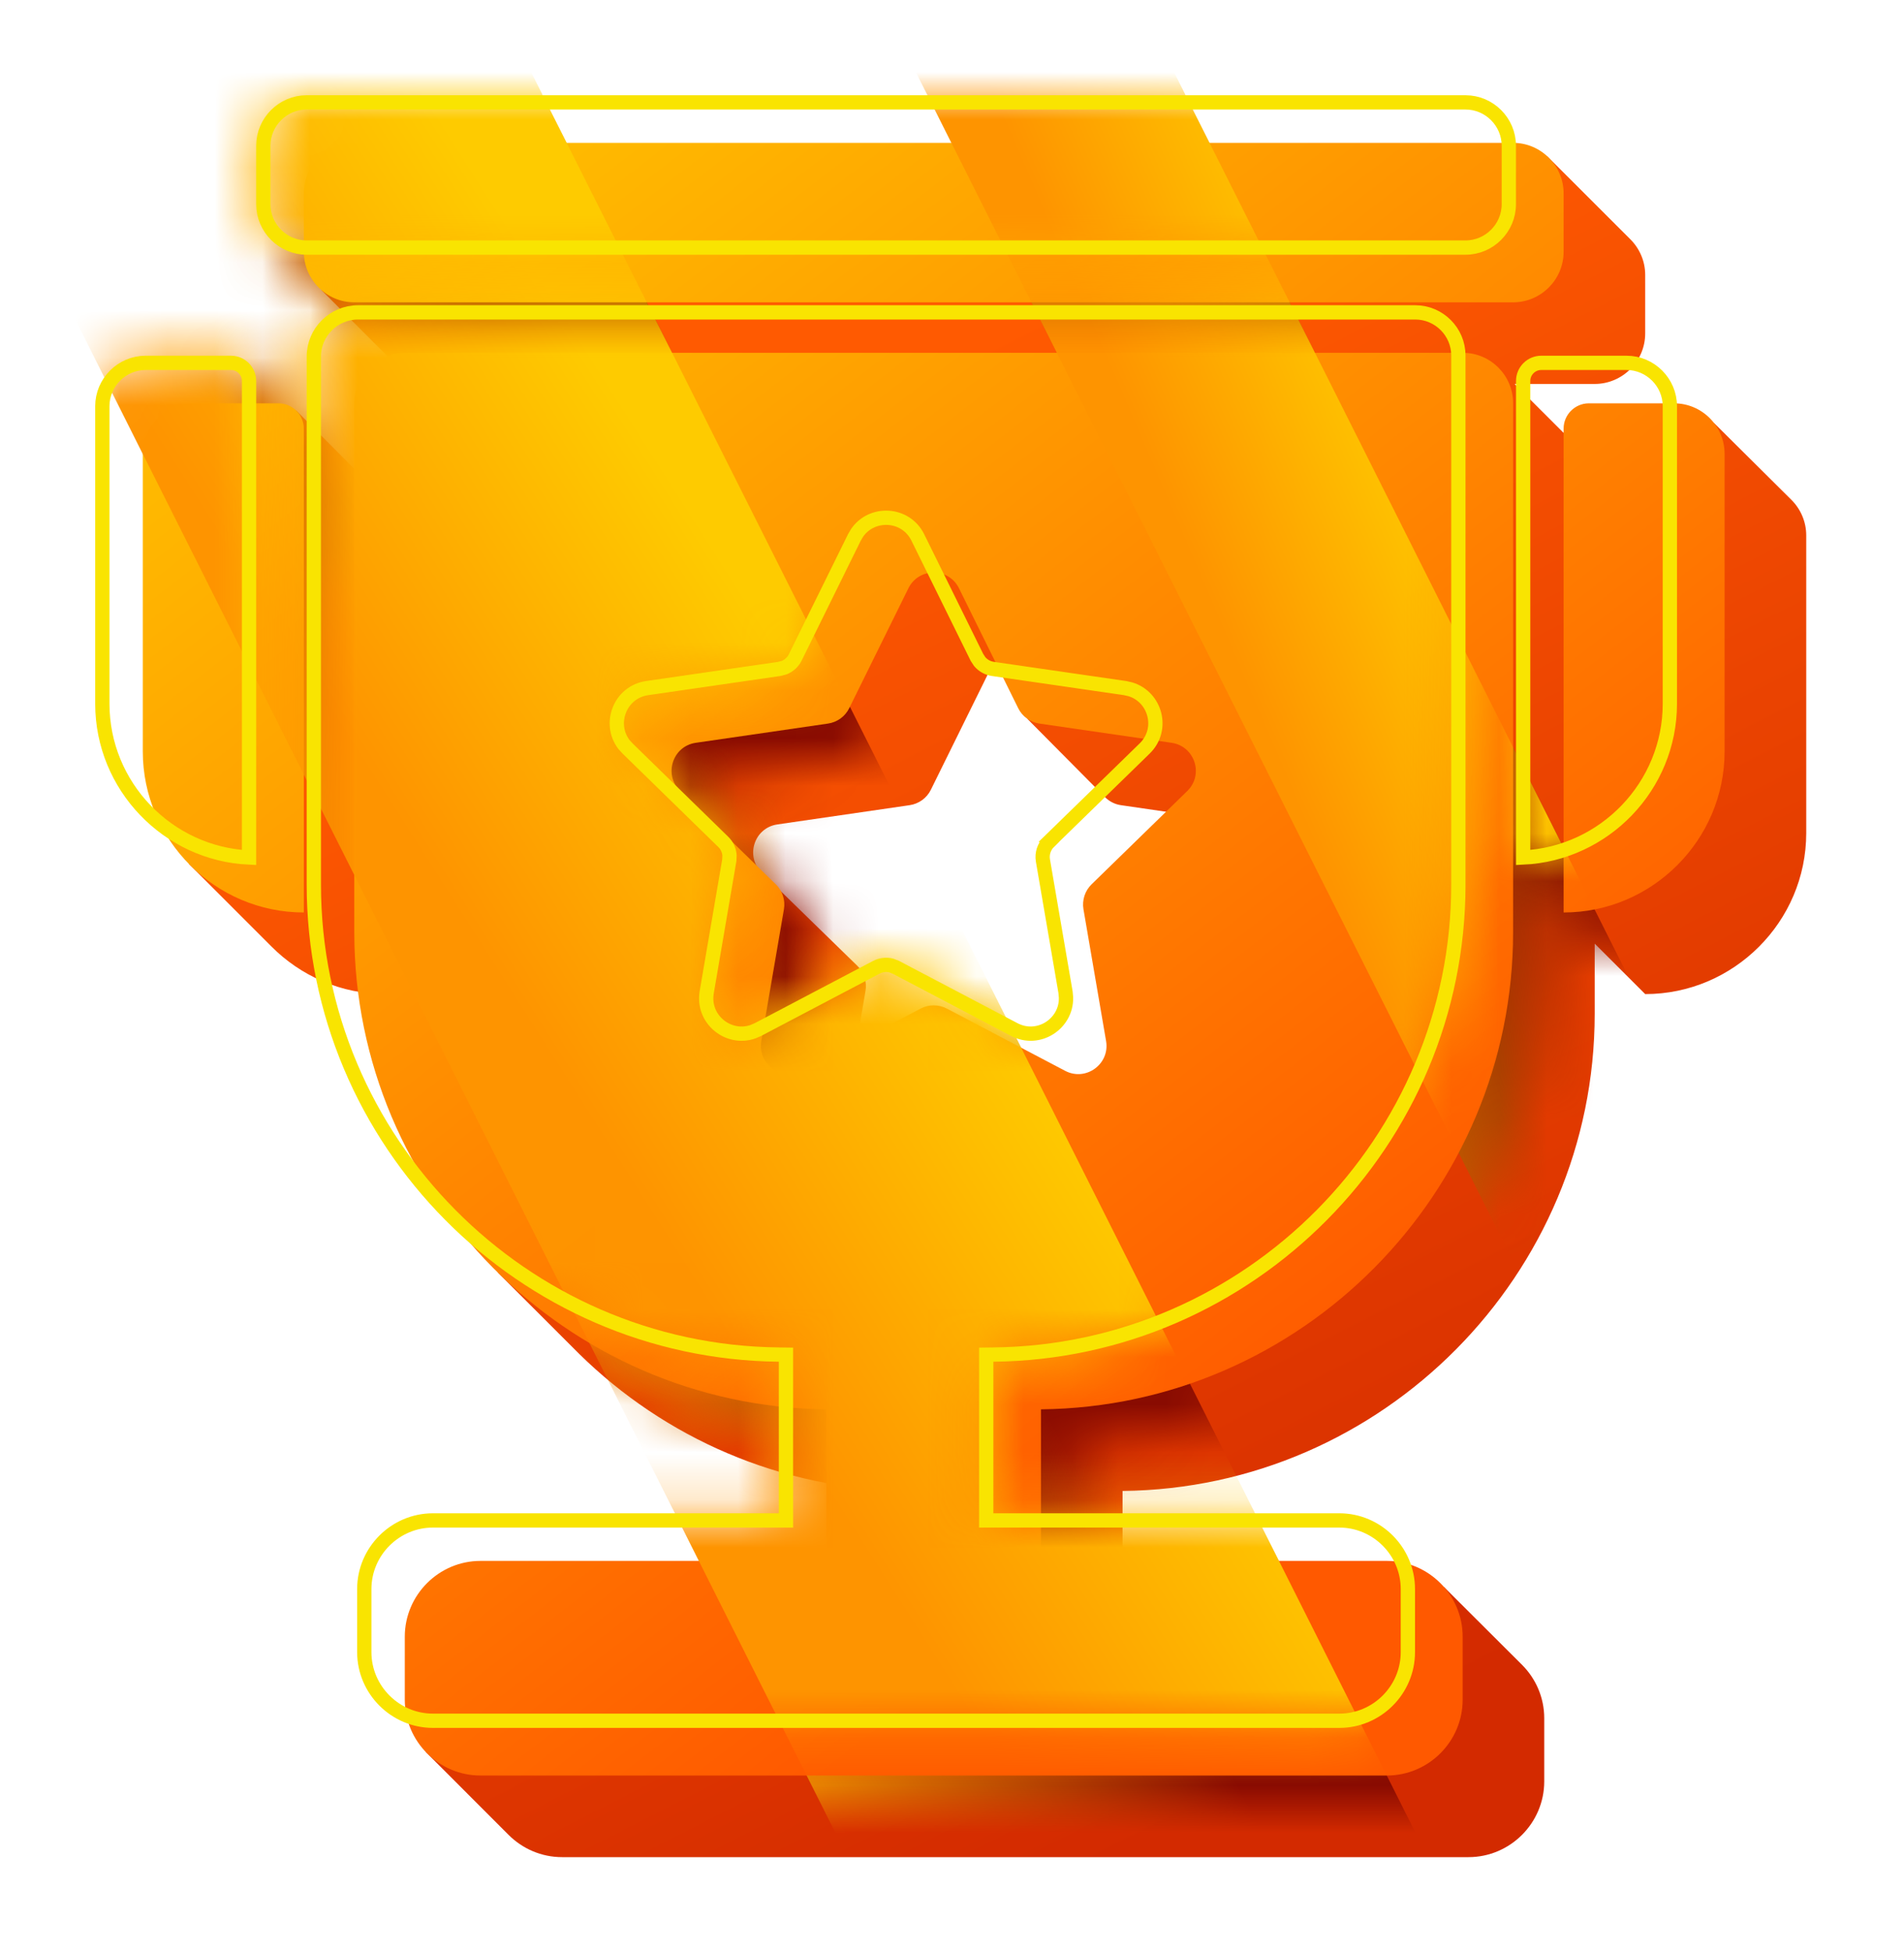
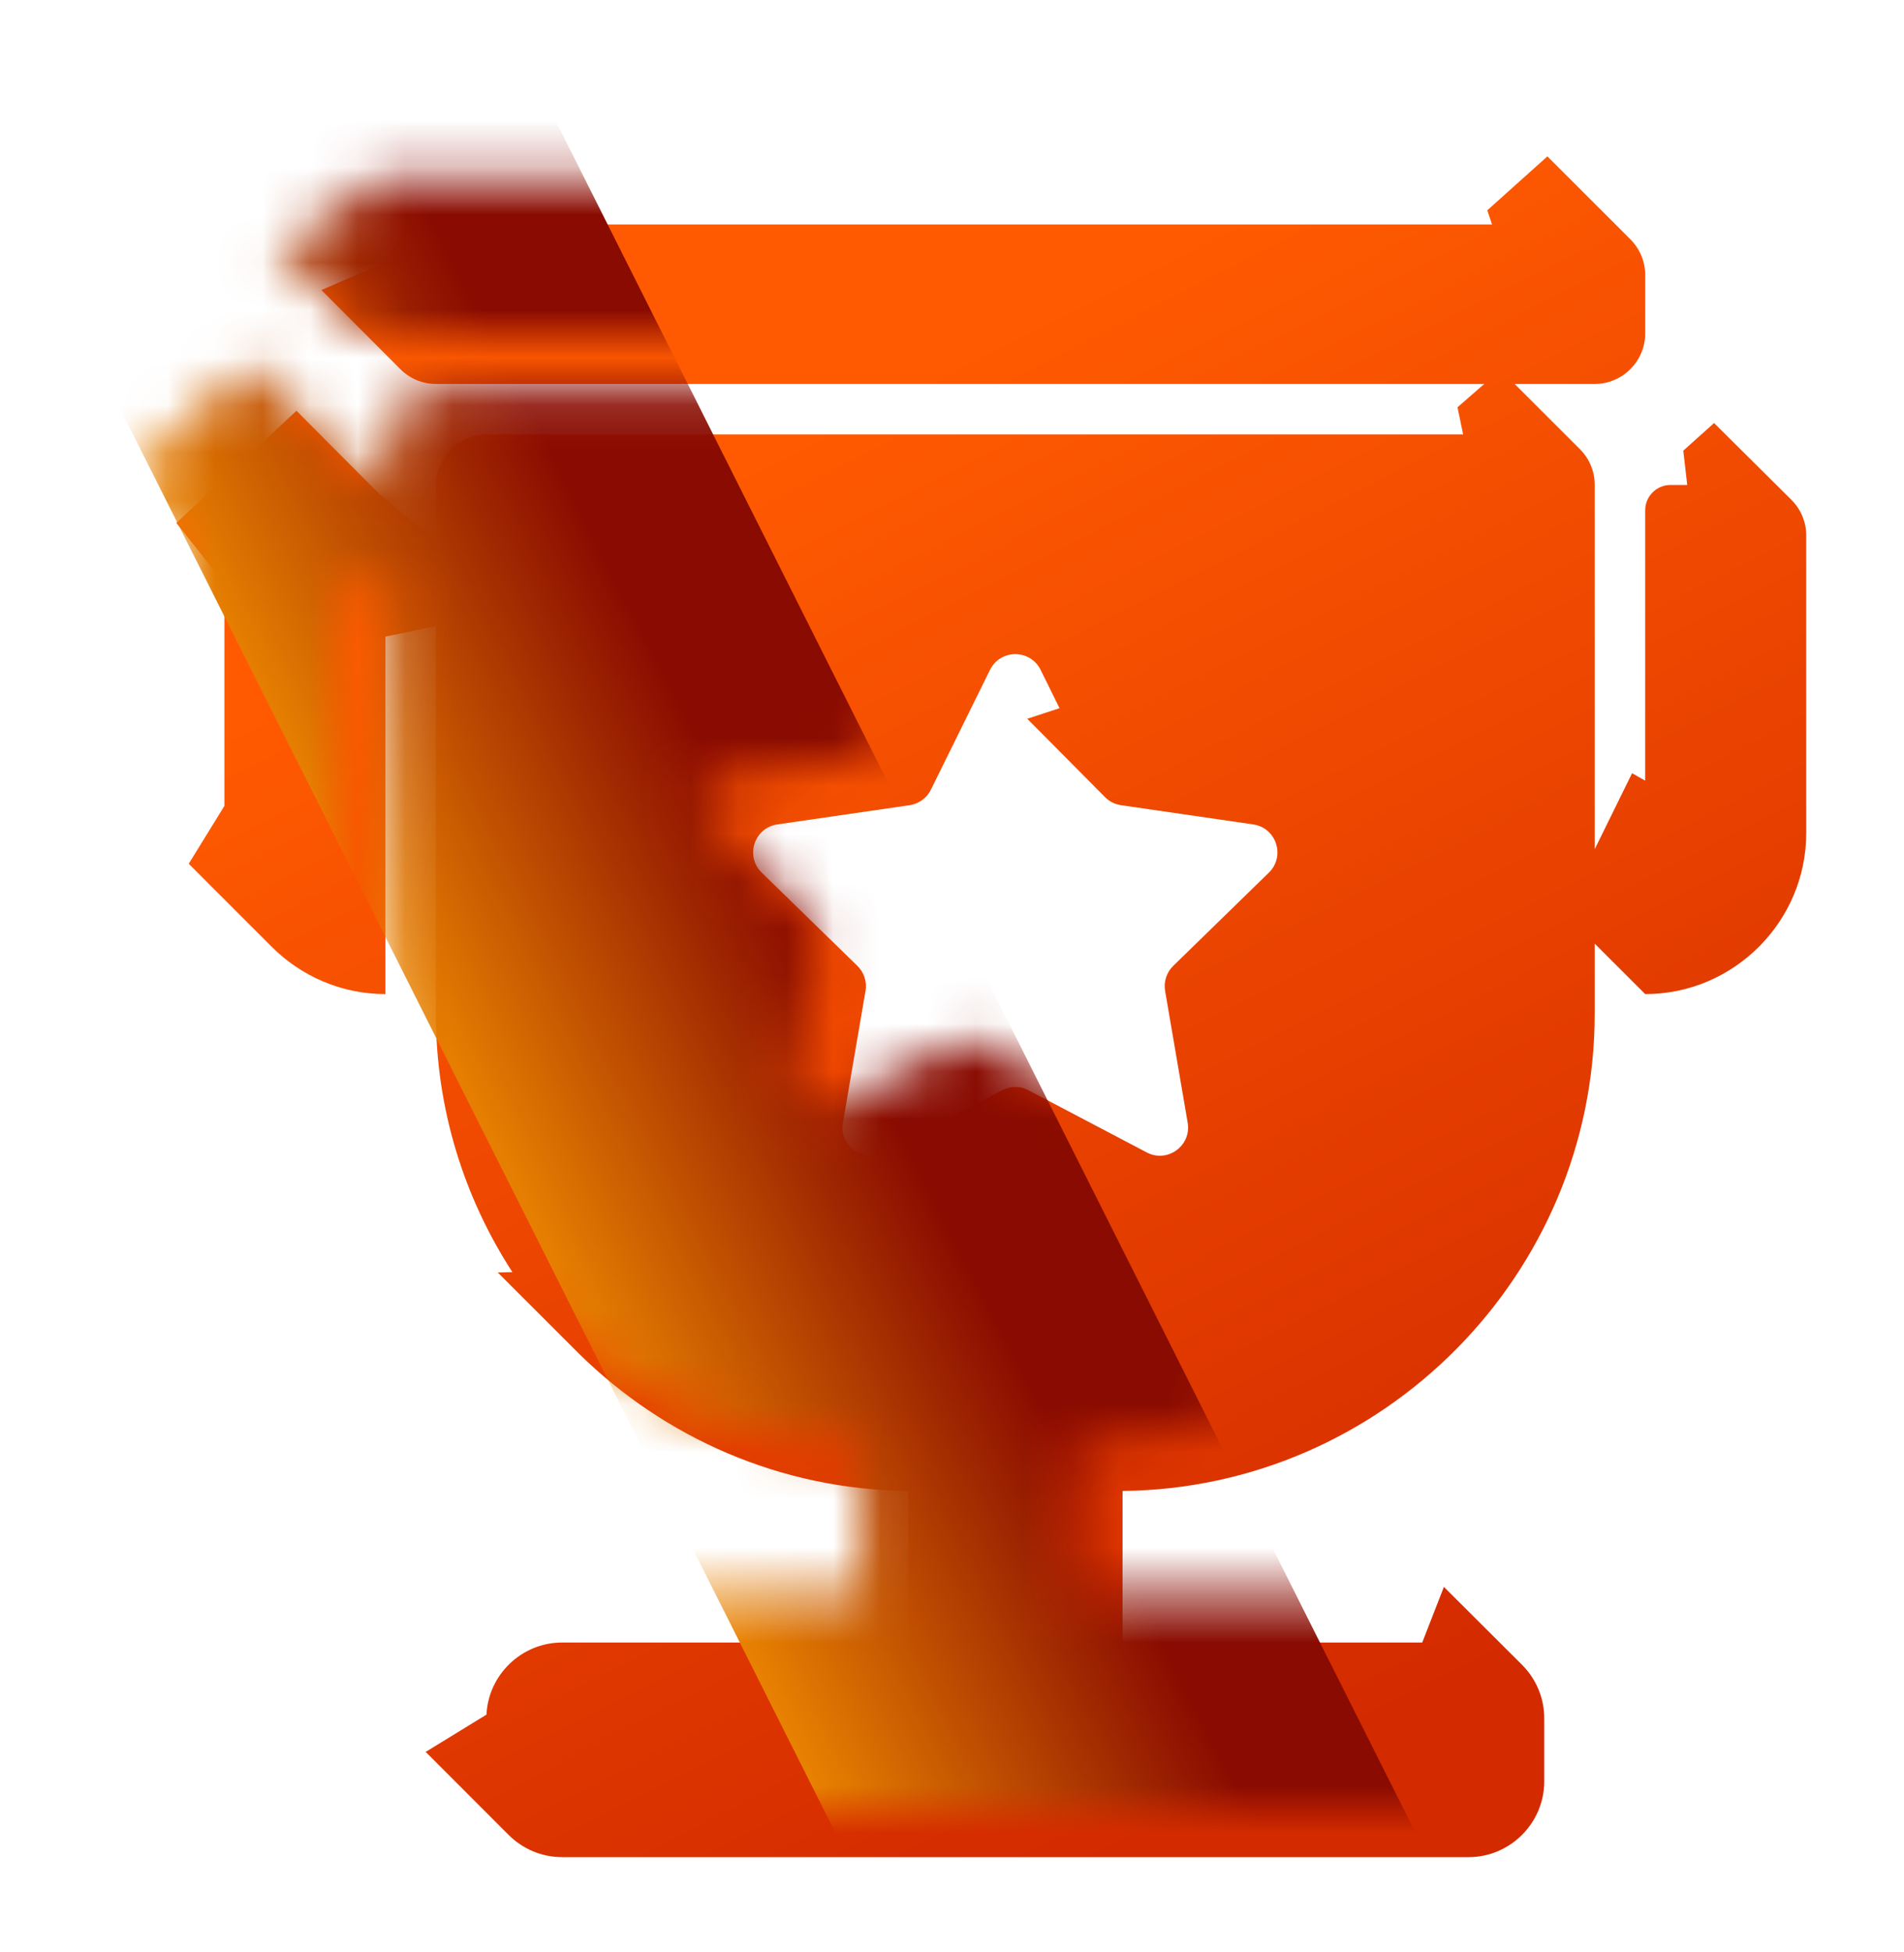
<svg xmlns="http://www.w3.org/2000/svg" width="40" height="41" viewBox="0 0 40 41" fill="none">
  <g filter="url(#filter0_d_88_149)">
    <path fill-rule="evenodd" clip-rule="evenodd" d="M10.809 33.493H18.076V30.31C15.394 30.283 12.956 29.188 11.168 27.432L9.457 25.722L9.764 25.714C8.749 24.148 8.157 22.285 8.157 20.29V12.15L7.097 12.369V19.876C6.162 19.876 5.312 19.491 4.698 18.872L2.965 17.139L3.714 15.925V11.253L2.705 9.981L5.228 7.626L6.893 9.297C6.927 9.324 6.958 9.355 6.985 9.389L6.985 9.389L8.157 10.345V9.201C8.157 8.608 8.642 8.123 9.235 8.123H29.738L29.62 7.553L30.182 7.063H8.157C7.865 7.063 7.6 6.943 7.408 6.75L5.752 5.091L7.136 4.491C7.26 4.044 7.672 3.714 8.157 3.714H8.93H30.345L30.246 3.416L31.508 2.284L33.249 4.023C33.443 4.216 33.563 4.482 33.563 4.774V6.002C33.563 6.586 33.085 7.063 32.502 7.063H30.82L32.192 8.433C32.383 8.624 32.502 8.888 32.502 9.178V16.834L33.287 15.238L33.563 15.393V9.714C33.563 9.423 33.802 9.184 34.093 9.184H34.446L34.363 8.464L35.01 7.884L36.631 9.493H36.631C36.825 9.685 36.946 9.951 36.946 10.244V16.494C36.946 18.354 35.423 19.876 33.563 19.876L32.502 18.816V20.29C32.502 25.767 28.049 30.255 22.583 30.31V33.493H28.879L29.334 32.325L30.974 33.96C31.263 34.248 31.442 34.646 31.442 35.084V36.409C31.442 37.284 30.726 38 29.851 38H10.809C10.371 38 9.974 37.821 9.685 37.533L7.943 35.79L9.22 35.007C9.26 34.168 9.959 33.493 10.809 33.493ZM21.259 13.872L20.581 14.094L22.213 15.738L22.213 15.738L22.215 15.74C22.304 15.83 22.422 15.891 22.551 15.909L25.329 16.313C25.815 16.384 26.009 16.982 25.657 17.325L23.647 19.284C23.508 19.42 23.444 19.617 23.477 19.809L23.951 22.576C24.034 23.06 23.526 23.43 23.091 23.201L20.606 21.895C20.433 21.804 20.227 21.804 20.054 21.895L17.569 23.201C17.134 23.43 16.625 23.06 16.709 22.576L17.183 19.809C17.216 19.617 17.152 19.42 17.013 19.284L15.002 17.325C14.65 16.981 14.845 16.383 15.331 16.313L18.109 15.909C18.302 15.881 18.47 15.76 18.556 15.585L19.798 13.068C20.015 12.627 20.644 12.627 20.862 13.068L21.259 13.872Z" fill="url(#paint0_linear_88_149)" />
  </g>
  <mask id="mask0_88_149" style="mask-type:alpha" maskUnits="userSpaceOnUse" x="2" y="2" width="35" height="36">
    <path fill-rule="evenodd" clip-rule="evenodd" d="M10.809 33.493H18.076V30.31C15.394 30.283 12.956 29.188 11.168 27.432L9.457 25.722L9.764 25.714C8.749 24.148 8.157 22.285 8.157 20.29V12.15L7.097 12.369V19.876C6.162 19.876 5.312 19.491 4.698 18.872L2.965 17.139L3.714 15.925V11.253L2.705 9.981L5.228 7.626L6.893 9.297C6.927 9.324 6.958 9.355 6.985 9.389L6.985 9.389L8.157 10.345V9.201C8.157 8.608 8.642 8.123 9.235 8.123H29.738L29.62 7.553L30.182 7.063H8.157C7.865 7.063 7.6 6.943 7.408 6.75L5.752 5.091L7.136 4.491C7.26 4.044 7.672 3.714 8.157 3.714H8.93H30.345L30.246 3.416L31.508 2.284L33.249 4.023C33.443 4.216 33.563 4.482 33.563 4.774V6.002C33.563 6.586 33.085 7.063 32.502 7.063H30.82L32.192 8.433C32.383 8.624 32.502 8.888 32.502 9.178V16.834L33.287 15.238L33.563 15.393V9.714C33.563 9.423 33.802 9.184 34.093 9.184H34.446L34.363 8.464L35.01 7.884L36.631 9.493H36.631C36.825 9.685 36.946 9.951 36.946 10.244V16.494C36.946 18.354 35.423 19.876 33.563 19.876L32.502 18.816V20.29C32.502 25.767 28.049 30.255 22.583 30.31V33.493H28.879L29.334 32.325L30.974 33.96C31.263 34.248 31.442 34.646 31.442 35.084V36.409C31.442 37.284 30.726 38 29.851 38H10.809C10.371 38 9.974 37.821 9.685 37.533L7.943 35.79L9.22 35.007C9.26 34.168 9.959 33.493 10.809 33.493ZM21.259 13.872L20.581 14.094L22.213 15.738L22.213 15.738L22.215 15.74C22.304 15.83 22.422 15.891 22.551 15.909L25.329 16.313C25.815 16.384 26.009 16.982 25.657 17.325L23.647 19.284C23.508 19.42 23.444 19.617 23.477 19.809L23.951 22.576C24.034 23.06 23.526 23.43 23.091 23.201L20.606 21.895C20.433 21.804 20.227 21.804 20.054 21.895L17.569 23.201C17.134 23.43 16.625 23.06 16.709 22.576L17.183 19.809C17.216 19.617 17.152 19.42 17.013 19.284L15.002 17.325C14.65 16.981 14.845 16.383 15.331 16.313L18.109 15.909C18.302 15.881 18.47 15.76 18.556 15.585L19.798 13.068C20.015 12.627 20.644 12.627 20.862 13.068L21.259 13.872Z" fill="url(#paint1_linear_88_149)" />
  </mask>
  <g mask="url(#mask0_88_149)">
    <rect x="-11" y="-18.327" width="10.89" height="93.391" transform="rotate(-26.68 -11 -18.327)" fill="url(#paint2_linear_88_149)" />
-     <rect x="5" y="-26.824" width="4.846" height="93.391" transform="rotate(-26.68 5 -26.824)" fill="url(#paint3_linear_88_149)" />
  </g>
  <g filter="url(#filter1_d_88_149)">
-     <path fill-rule="evenodd" clip-rule="evenodd" d="M9.094 31.779H16.362V28.596C10.897 28.541 6.443 24.053 6.443 18.576V7.487C6.443 6.894 6.928 6.409 7.521 6.409H29.733C30.313 6.409 30.788 6.884 30.788 7.464V18.576C30.788 24.053 26.334 28.541 20.869 28.596V31.779H28.137C29.012 31.779 29.728 32.495 29.728 33.37V34.695C29.728 35.57 29.012 36.286 28.137 36.286H9.094C8.219 36.286 7.504 35.57 7.504 34.695V33.37C7.504 32.495 8.219 31.779 9.094 31.779ZM6.443 2H30.788C31.371 2 31.849 2.477 31.849 3.06V4.288C31.849 4.872 31.371 5.349 30.788 5.349H6.443C5.86 5.349 5.383 4.872 5.383 4.288V3.06C5.383 2.477 5.86 2 6.443 2ZM34.171 7.47H32.379C32.087 7.47 31.849 7.709 31.849 8V18.162C33.709 18.162 35.231 16.64 35.231 14.78V8.53C35.231 7.947 34.754 7.47 34.171 7.47ZM3.06 7.47H4.852C5.144 7.47 5.383 7.709 5.383 8V18.162C3.522 18.162 2 16.64 2 14.78V8.53C2 7.947 2.477 7.47 3.06 7.47ZM19.147 11.354L20.39 13.871C20.476 14.046 20.643 14.167 20.836 14.195L23.614 14.599C24.101 14.67 24.295 15.268 23.943 15.611L21.933 17.57C21.793 17.706 21.729 17.903 21.762 18.095L22.237 20.862C22.32 21.346 21.811 21.716 21.376 21.487L18.892 20.181C18.719 20.09 18.512 20.09 18.34 20.181L15.855 21.487C15.42 21.716 14.911 21.346 14.994 20.862L15.469 18.095C15.502 17.903 15.438 17.706 15.298 17.57L13.288 15.611C12.936 15.267 13.13 14.669 13.617 14.599L16.395 14.195C16.588 14.167 16.755 14.046 16.841 13.871L18.084 11.354C18.301 10.913 18.93 10.913 19.147 11.354Z" fill="url(#paint4_linear_88_149)" />
-   </g>
+     </g>
  <mask id="mask1_88_149" style="mask-type:alpha" maskUnits="userSpaceOnUse" x="2" y="2" width="34" height="35">
-     <path fill-rule="evenodd" clip-rule="evenodd" d="M9.094 31.779H16.362V28.596C10.897 28.541 6.443 24.053 6.443 18.576V7.487C6.443 6.894 6.928 6.409 7.521 6.409H29.733C30.313 6.409 30.788 6.884 30.788 7.464V18.576C30.788 24.053 26.334 28.541 20.869 28.596V31.779H28.137C29.012 31.779 29.728 32.495 29.728 33.37V34.695C29.728 35.57 29.012 36.286 28.137 36.286H9.094C8.219 36.286 7.504 35.57 7.504 34.695V33.37C7.504 32.495 8.219 31.779 9.094 31.779ZM6.443 2H30.788C31.371 2 31.849 2.477 31.849 3.06V4.288C31.849 4.872 31.371 5.349 30.788 5.349H6.443C5.86 5.349 5.383 4.872 5.383 4.288V3.06C5.383 2.477 5.86 2 6.443 2ZM34.171 7.47H32.379C32.087 7.47 31.849 7.709 31.849 8V18.162C33.709 18.162 35.231 16.64 35.231 14.78V8.53C35.231 7.947 34.754 7.47 34.171 7.47ZM3.06 7.47H4.852C5.144 7.47 5.383 7.709 5.383 8V18.162C3.522 18.162 2 16.64 2 14.78V8.53C2 7.947 2.477 7.47 3.06 7.47ZM19.147 11.354L20.39 13.871C20.476 14.046 20.643 14.167 20.836 14.195L23.614 14.599C24.101 14.67 24.295 15.268 23.943 15.611L21.933 17.57C21.793 17.706 21.729 17.903 21.762 18.095L22.237 20.862C22.32 21.346 21.811 21.716 21.376 21.487L18.892 20.181C18.719 20.09 18.512 20.09 18.34 20.181L15.855 21.487C15.42 21.716 14.911 21.346 14.994 20.862L15.469 18.095C15.502 17.903 15.438 17.706 15.298 17.57L13.288 15.611C12.936 15.267 13.13 14.669 13.617 14.599L16.395 14.195C16.588 14.167 16.755 14.046 16.841 13.871L18.084 11.354C18.301 10.913 18.93 10.913 19.147 11.354Z" fill="#FFBA00" />
-   </mask>
+     </mask>
  <g mask="url(#mask1_88_149)">
    <rect x="-11" y="-18.327" width="10.89" height="93.391" transform="rotate(-26.68 -11 -18.327)" fill="url(#paint5_linear_88_149)" />
-     <rect x="5" y="-26.824" width="4.846" height="93.391" transform="rotate(-26.68 5 -26.824)" fill="url(#paint6_linear_88_149)" />
  </g>
  <g filter="url(#filter2_f_88_149)">
-     <path d="M19.282 11.287C19.027 10.769 18.318 10.737 18.006 11.19L17.949 11.287L16.707 13.805C16.659 13.903 16.576 13.978 16.477 14.019L16.373 14.047L13.596 14.45C13.024 14.533 12.774 15.197 13.108 15.634L13.184 15.718L15.193 17.678C15.272 17.754 15.318 17.855 15.326 17.962L15.321 18.069L14.847 20.836C14.749 21.405 15.303 21.848 15.821 21.665L15.925 21.62L18.409 20.314C18.506 20.263 18.617 20.25 18.721 20.275L18.822 20.314L21.307 21.62C21.818 21.888 22.409 21.498 22.395 20.948L22.385 20.836L21.91 18.069C21.886 17.926 21.934 17.779 22.038 17.678L22.037 17.677L24.048 15.718C24.461 15.315 24.273 14.632 23.746 14.475L23.636 14.45L20.857 14.047C20.749 14.031 20.652 13.976 20.583 13.895L20.524 13.805L19.282 11.287ZM3.061 7.62H4.853C5.061 7.62 5.232 7.791 5.232 8V18.008C3.524 17.929 2.15 16.507 2.15 14.779V8.53C2.15 8.03 2.56 7.62 3.061 7.62ZM32.379 7.62H34.171C34.671 7.62 35.081 8.03 35.081 8.53V14.779C35.081 16.506 33.708 17.928 31.999 18.008V8C31.999 7.791 32.17 7.62 32.379 7.62ZM6.443 2.15H30.788C31.288 2.15 31.698 2.56 31.698 3.061V4.288C31.698 4.788 31.288 5.199 30.788 5.199H6.443C5.943 5.199 5.532 4.789 5.532 4.288V3.061C5.532 2.56 5.943 2.15 6.443 2.15ZM16.512 28.448L16.363 28.446C10.98 28.391 6.593 23.97 6.593 18.575V7.487C6.593 6.977 7.011 6.56 7.521 6.56H29.733C30.231 6.56 30.638 6.968 30.638 7.465V18.575C30.638 23.971 26.25 28.391 20.867 28.446L20.719 28.448V31.929H28.137C28.929 31.929 29.577 32.578 29.577 33.37V34.695C29.577 35.487 28.929 36.136 28.137 36.136H9.095C8.303 36.136 7.653 35.487 7.653 34.695V33.37C7.653 32.578 8.303 31.929 9.095 31.929H16.512V28.448Z" stroke="#F9E401" stroke-width="0.3" />
-   </g>
+     </g>
  <defs>
    <filter id="filter0_d_88_149" x="1.705" y="1.284" width="38.24" height="39.716" filterUnits="userSpaceOnUse" color-interpolation-filters="sRGB">
      <feFlood flood-opacity="0" result="BackgroundImageFix" />
      <feColorMatrix in="SourceAlpha" type="matrix" values="0 0 0 0 0 0 0 0 0 0 0 0 0 0 0 0 0 0 127 0" result="hardAlpha" />
      <feOffset dx="1" dy="1" />
      <feGaussianBlur stdDeviation="1" />
      <feComposite in2="hardAlpha" operator="out" />
      <feColorMatrix type="matrix" values="0 0 0 0 0 0 0 0 0 0 0 0 0 0 0 0 0 0 0.25 0" />
      <feBlend mode="normal" in2="BackgroundImageFix" result="effect1_dropShadow_88_149" />
      <feBlend mode="normal" in="SourceGraphic" in2="effect1_dropShadow_88_149" result="shape" />
    </filter>
    <filter id="filter1_d_88_149" x="1" y="1" width="37.231" height="38.286" filterUnits="userSpaceOnUse" color-interpolation-filters="sRGB">
      <feFlood flood-opacity="0" result="BackgroundImageFix" />
      <feColorMatrix in="SourceAlpha" type="matrix" values="0 0 0 0 0 0 0 0 0 0 0 0 0 0 0 0 0 0 127 0" result="hardAlpha" />
      <feOffset dx="1" dy="1" />
      <feGaussianBlur stdDeviation="1" />
      <feComposite in2="hardAlpha" operator="out" />
      <feColorMatrix type="matrix" values="0 0 0 0 0.302 0 0 0 0 0.063 0 0 0 0 0 0 0 0 0.5 0" />
      <feBlend mode="normal" in2="BackgroundImageFix" result="effect1_dropShadow_88_149" />
      <feBlend mode="normal" in="SourceGraphic" in2="effect1_dropShadow_88_149" result="shape" />
    </filter>
    <filter id="filter2_f_88_149" x="1" y="1" width="35.231" height="36.286" filterUnits="userSpaceOnUse" color-interpolation-filters="sRGB">
      <feFlood flood-opacity="0" result="BackgroundImageFix" />
      <feBlend mode="normal" in="SourceGraphic" in2="BackgroundImageFix" result="shape" />
      <feGaussianBlur stdDeviation="0.5" result="effect1_foregroundBlur_88_149" />
    </filter>
    <linearGradient id="paint0_linear_88_149" x1="14" y1="9" x2="27.5" y2="35.5" gradientUnits="userSpaceOnUse">
      <stop stop-color="#FF5A01" />
      <stop offset="1" stop-color="#D32A00" />
    </linearGradient>
    <linearGradient id="paint1_linear_88_149" x1="14" y1="9" x2="27.5" y2="35.5" gradientUnits="userSpaceOnUse">
      <stop stop-color="#FF5A01" />
      <stop offset="1" stop-color="#D32A00" />
    </linearGradient>
    <linearGradient id="paint2_linear_88_149" x1="-13.015" y1="21.317" x2="-2.536" y2="21.223" gradientUnits="userSpaceOnUse">
      <stop stop-color="#FE9D01" />
      <stop offset="0.934" stop-color="#890B01" />
    </linearGradient>
    <linearGradient id="paint3_linear_88_149" x1="7.237" y1="12.155" x2="12.518" y2="12.976" gradientUnits="userSpaceOnUse">
      <stop stop-color="#BE5F00" />
      <stop offset="1" stop-color="#890B01" />
    </linearGradient>
    <linearGradient id="paint4_linear_88_149" x1="7.5" y1="4.5" x2="29.5" y2="33" gradientUnits="userSpaceOnUse">
      <stop stop-color="#FFBA00" />
      <stop offset="0.85" stop-color="#FF5900" />
    </linearGradient>
    <linearGradient id="paint5_linear_88_149" x1="-10.332" y1="21.546" x2="-1.075" y2="20.6" gradientUnits="userSpaceOnUse">
      <stop offset="0.066" stop-color="#FE9400" />
      <stop offset="1" stop-color="#FECB00" />
    </linearGradient>
    <linearGradient id="paint6_linear_88_149" x1="5.896" y1="11.481" x2="11.319" y2="11.807" gradientUnits="userSpaceOnUse">
      <stop stop-color="#FE9400" />
      <stop offset="1" stop-color="#FECB00" />
    </linearGradient>
  </defs>
</svg>